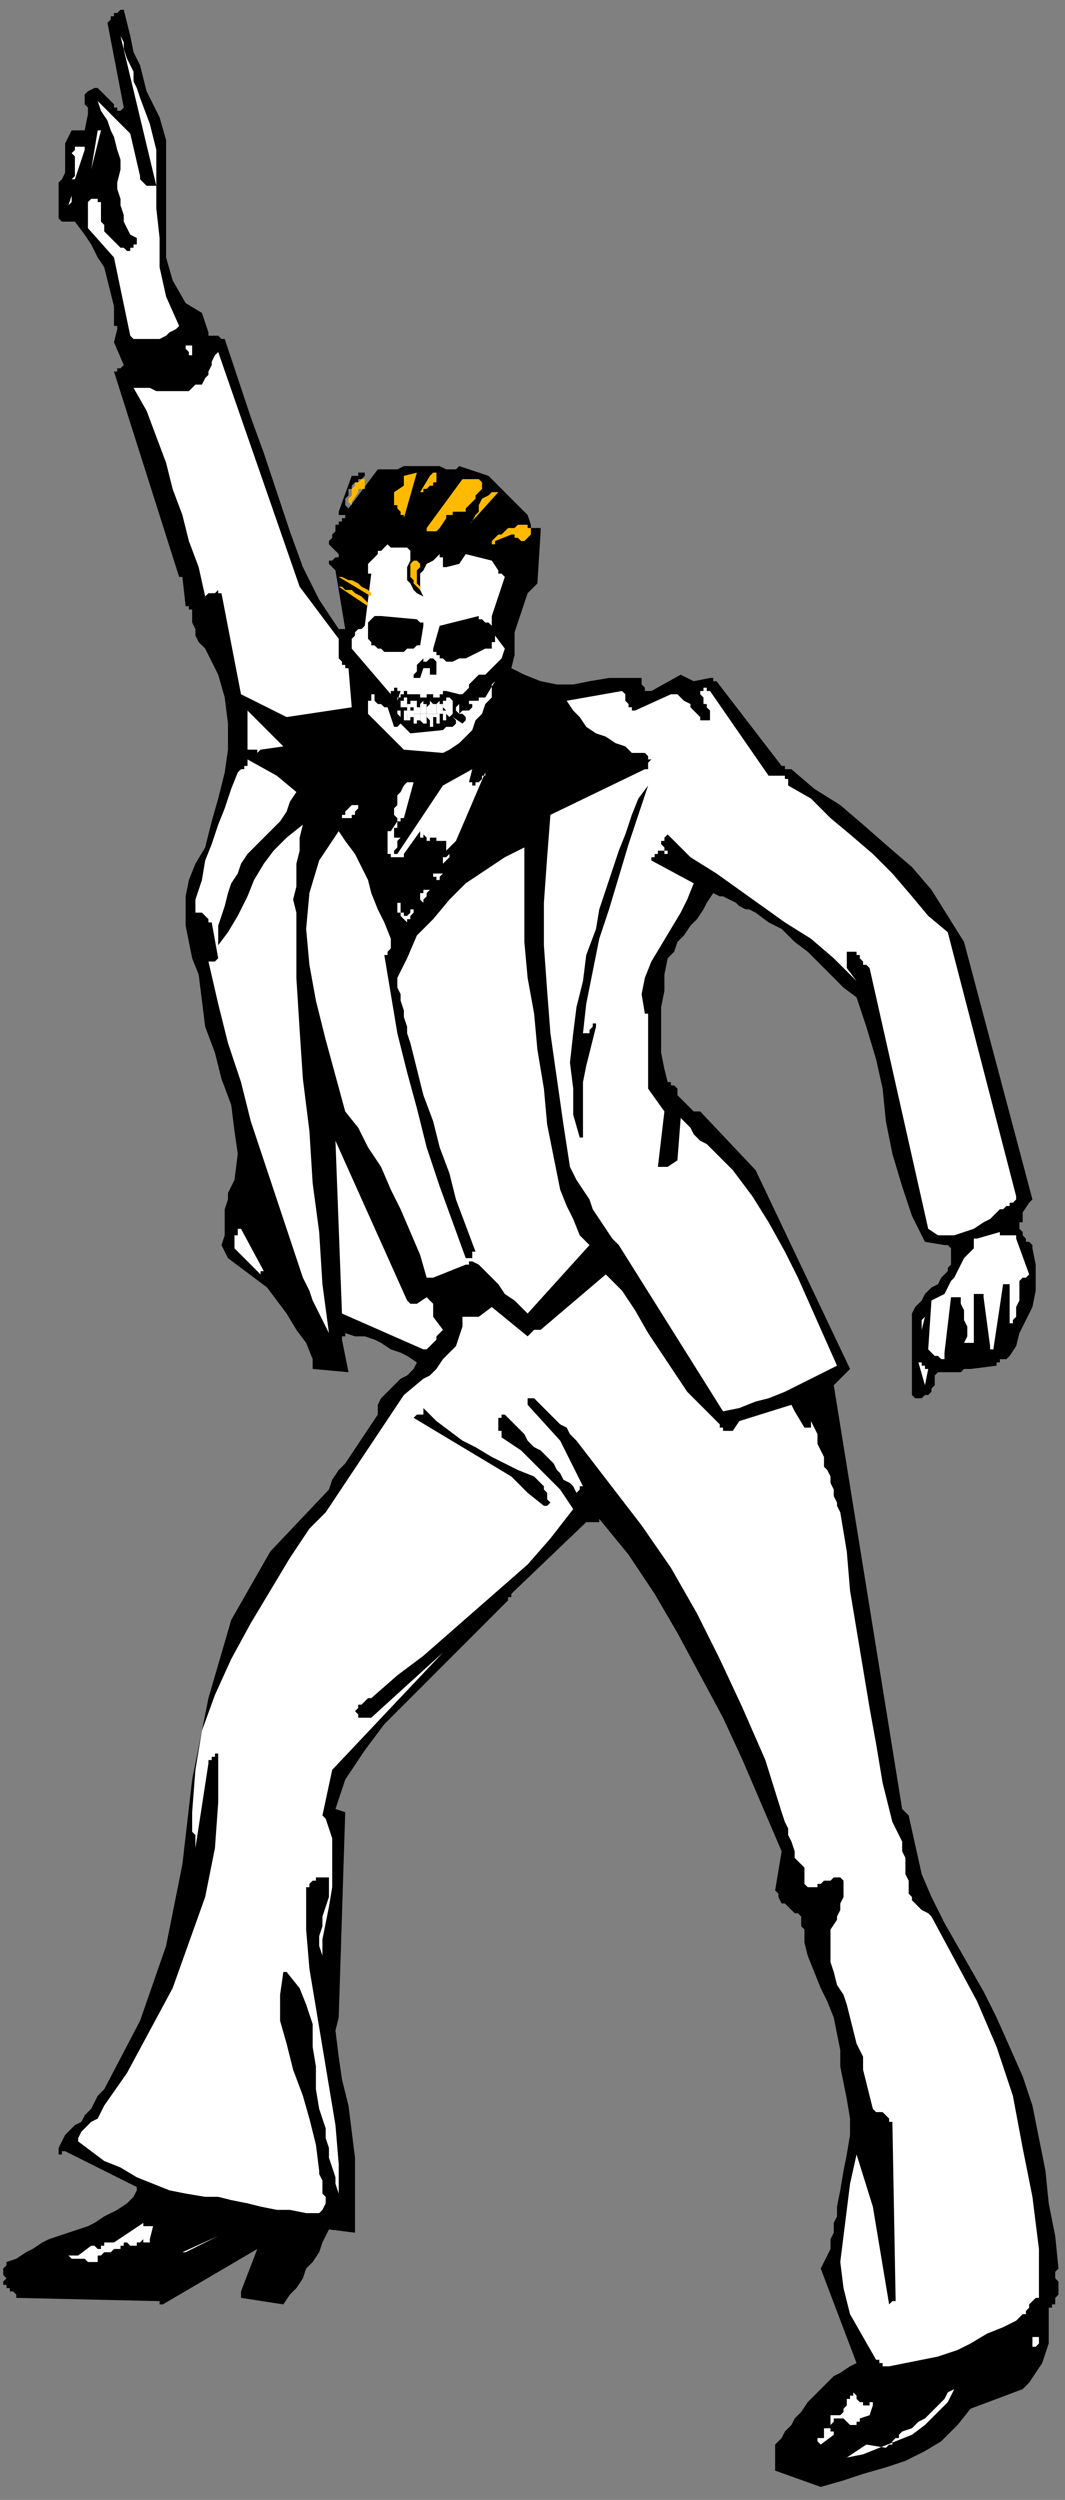
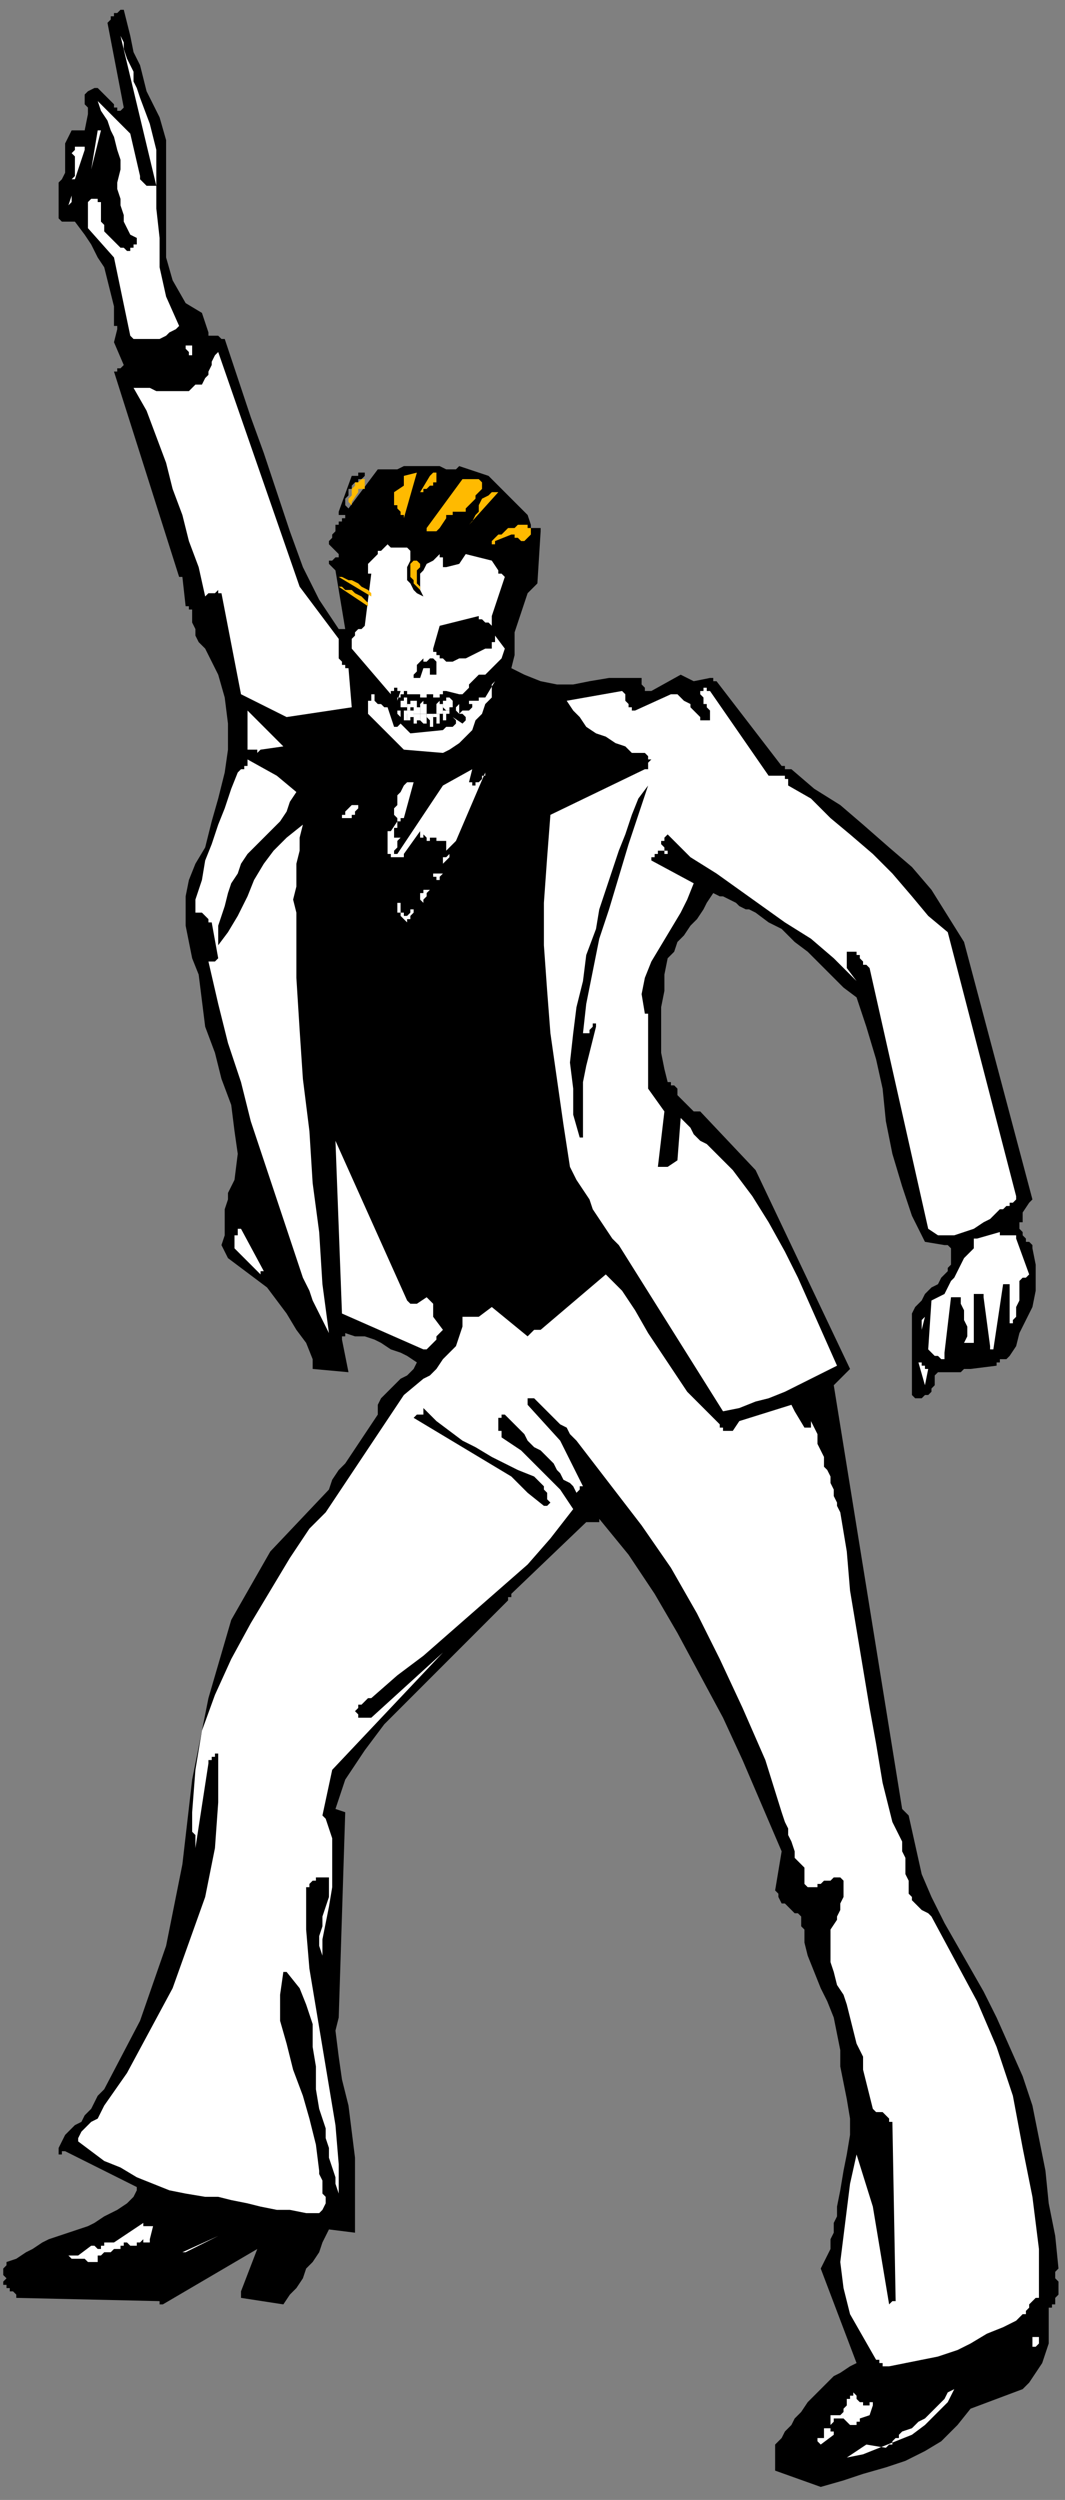
<svg xmlns="http://www.w3.org/2000/svg" xmlns:ns1="http://sodipodi.sourceforge.net/DTD/sodipodi-0.dtd" xmlns:ns2="http://www.inkscape.org/namespaces/inkscape" version="1.0" width="86.519mm" height="202.935mm" id="svg127" ns1:docname="CMISC084.WMF">
  <rect width="100%" height="100%" fill="#808080" stroke="none" />
  <ns1:namedview pagecolor="#ffffff" bordercolor="#666666" borderopacity="1" objecttolerance="10" gridtolerance="10" guidetolerance="10" ns2:pageopacity="0" ns2:pageshadow="2" ns2:window-width="640" ns2:window-height="480" id="namedview129" />
  <defs id="defs3">
    <pattern id="WMFhbasepattern" patternUnits="userSpaceOnUse" width="6" height="6" x="0" y="0" />
  </defs>
-   <path style="fill:none;stroke:none;" d="  M 0,0   L 326,0   L 326,766   L 0,766   z " id="path5" />
  <path style="fill:#000000;fill-rule:evenodd;fill-opacity:1;stroke:none;" d="  M 252,763   L 259,761   L 265,759   L 272,757   L 278,755   L 284,752   L 289,749   L 294,744   L 298,739   L 314,733   L 316,731   L 318,728   L 320,725   L 321,722   L 322,719   L 322,716   L 322,712   L 322,708   L 322,708   L 322,708   L 322,708   L 323,708   L 323,707   L 323,707   L 324,707   L 324,707   L 324,705   L 325,704   L 325,703   L 325,701   L 325,700   L 324,699   L 324,697   L 325,696   L 324,686   L 322,676   L 321,666   L 319,656   L 317,646   L 314,637   L 310,628   L 306,619   L 302,611   L 298,604   L 294,597   L 290,590   L 286,582   L 283,575   L 281,566   L 279,557   L 279,557   L 279,557   L 278,556   L 278,556   L 278,556   L 278,556   L 277,555   L 277,555   L 256,425   L 261,420   L 232,359   L 215,341   L 213,341   L 212,340   L 211,339   L 210,338   L 209,337   L 208,336   L 208,334   L 207,333   L 207,333   L 207,333   L 206,333   L 206,333   L 206,332   L 206,332   L 206,332   L 205,332   L 204,328   L 203,323   L 203,319   L 203,314   L 203,309   L 204,304   L 204,299   L 205,294   L 207,292   L 208,289   L 210,287   L 212,284   L 214,282   L 216,279   L 217,277   L 219,274   L 221,275   L 222,275   L 224,276   L 226,277   L 227,278   L 229,279   L 230,279   L 232,280   L 236,283   L 240,285   L 244,289   L 248,292   L 251,295   L 255,299   L 259,303   L 263,306   L 266,315   L 269,325   L 271,334   L 272,344   L 274,354   L 277,364   L 280,373   L 284,381   L 290,382   L 291,382   L 292,383   L 292,384   L 292,386   L 292,387   L 292,388   L 291,389   L 291,390   L 289,392   L 288,394   L 286,395   L 284,397   L 283,399   L 281,401   L 280,403   L 280,405   L 280,408   L 280,411   L 280,414   L 280,417   L 280,419   L 280,422   L 280,425   L 280,428   L 281,429   L 281,429   L 281,429   L 282,429   L 283,429   L 283,429   L 284,428   L 285,428   L 285,428   L 286,427   L 286,426   L 287,425   L 287,425   L 287,424   L 287,423   L 287,422   L 288,421   L 289,421   L 290,421   L 291,421   L 292,421   L 293,421   L 295,421   L 296,420   L 296,420   L 296,420   L 297,420   L 297,420   L 297,420   L 297,420   L 298,420   L 298,420   L 306,419   L 306,418   L 307,418   L 307,417   L 307,417   L 308,417   L 309,417   L 309,417   L 310,416   L 312,413   L 313,409   L 315,405   L 317,401   L 318,396   L 318,392   L 318,388   L 317,383   L 317,382   L 316,381   L 315,381   L 315,380   L 314,379   L 314,378   L 313,377   L 313,376   L 313,375   L 313,375   L 313,375   L 314,375   L 314,374   L 314,374   L 314,374   L 314,373   L 314,373   L 314,373   L 314,373   L 314,373   L 314,372   L 314,372   L 314,372   L 314,372   L 316,369   L 316,369   L 316,369   L 317,368   L 317,368   L 317,368   L 317,368   L 296,289   L 291,281   L 286,273   L 280,266   L 273,260   L 265,253   L 258,247   L 250,242   L 243,236   L 243,236   L 242,236   L 242,236   L 241,236   L 241,236   L 241,235   L 240,235   L 240,235   L 220,209   L 220,209   L 220,209   L 219,209   L 219,209   L 219,209   L 219,208   L 218,208   L 218,208   L 213,209   L 209,207   L 200,212   L 200,212   L 200,212   L 200,212   L 199,212   L 199,212   L 199,212   L 199,212   L 198,212   L 198,212   L 198,211   L 198,211   L 197,210   L 197,210   L 197,209   L 197,208   L 197,208   L 192,208   L 187,208   L 181,209   L 176,210   L 171,210   L 166,209   L 161,207   L 157,205   L 158,201   L 158,198   L 158,194   L 159,191   L 160,188   L 161,185   L 162,182   L 165,179   L 166,163   L 166,163   L 166,162   L 165,162   L 165,162   L 164,162   L 163,162   L 163,161   L 163,161   L 162,158   L 150,146   L 141,143   L 141,143   L 141,143   L 140,144   L 140,144   L 140,144   L 139,144   L 139,144   L 139,144   L 137,144   L 135,143   L 132,143   L 130,143   L 128,143   L 126,143   L 124,143   L 122,144   L 121,144   L 120,144   L 119,144   L 119,144   L 118,144   L 117,144   L 117,144   L 116,144   L 107,156   L 106,155   L 106,155   L 106,154   L 106,153   L 107,152   L 107,151   L 107,150   L 108,150   L 108,149   L 109,148   L 110,148   L 110,147   L 111,147   L 111,147   L 112,146   L 112,146   L 112,145   L 112,145   L 111,145   L 110,145   L 110,146   L 109,146   L 109,146   L 108,146   L 104,157   L 104,157   L 104,158   L 104,158   L 105,158   L 105,158   L 105,158   L 105,158   L 106,158   L 106,159   L 105,159   L 105,160   L 105,160   L 104,160   L 104,161   L 104,161   L 103,161   L 103,162   L 103,163   L 103,163   L 102,164   L 102,165   L 102,165   L 101,166   L 101,167   L 104,170   L 104,171   L 104,171   L 103,171   L 103,171   L 102,172   L 102,172   L 102,172   L 101,172   L 101,173   L 101,173   L 101,173   L 102,174   L 102,174   L 102,174   L 103,175   L 103,175   L 106,193   L 106,193   L 106,193   L 105,193   L 105,193   L 105,193   L 105,193   L 104,193   L 104,193   L 98,184   L 93,174   L 89,163   L 85,151   L 81,139   L 77,128   L 73,116   L 69,104   L 68,104   L 68,104   L 67,103   L 67,103   L 66,103   L 65,103   L 64,103   L 64,102   L 62,96   L 57,93   L 53,86   L 51,79   L 51,72   L 51,64   L 51,57   L 51,50   L 51,43   L 49,36   L 47,32   L 45,28   L 44,24   L 43,20   L 41,16   L 40,11   L 39,7   L 38,3   L 38,3   L 37,3   L 36,4   L 35,4   L 35,5   L 34,5   L 34,6   L 33,7   L 38,33   L 37,34   L 37,34   L 37,34   L 36,34   L 36,33   L 35,33   L 35,33   L 35,32   L 34,31   L 33,30   L 33,30   L 32,29   L 31,28   L 31,28   L 30,27   L 29,27   L 27,28   L 26,29   L 26,30   L 26,30   L 26,31   L 26,32   L 27,33   L 27,34   L 27,35   L 26,40   L 25,40   L 25,40   L 25,40   L 24,40   L 24,40   L 23,40   L 23,40   L 22,40   L 21,42   L 20,44   L 20,46   L 20,48   L 20,51   L 20,53   L 19,55   L 18,56   L 18,58   L 18,59   L 18,61   L 18,62   L 18,63   L 18,64   L 18,66   L 18,67   L 18,67   L 18,67   L 19,68   L 19,68   L 19,68   L 20,68   L 20,68   L 21,68   L 21,68   L 21,68   L 22,68   L 22,68   L 22,68   L 22,68   L 23,68   L 23,68   L 26,72   L 28,75   L 30,79   L 32,82   L 33,86   L 34,90   L 35,94   L 35,99   L 35,99   L 35,100   L 36,100   L 36,100   L 36,101   L 36,101   L 36,101   L 36,101   L 35,105   L 38,112   L 37,113   L 37,113   L 37,113   L 36,113   L 36,114   L 36,114   L 35,114   L 35,114   L 55,177   L 55,177   L 55,177   L 55,177   L 55,177   L 56,177   L 56,177   L 56,177   L 56,177   L 57,186   L 57,186   L 58,186   L 58,187   L 58,187   L 58,187   L 59,187   L 59,187   L 59,188   L 59,189   L 59,191   L 60,193   L 60,194   L 60,195   L 61,197   L 62,198   L 63,199   L 67,207   L 69,214   L 70,222   L 70,230   L 69,237   L 67,245   L 65,252   L 63,260   L 60,265   L 58,270   L 57,275   L 57,279   L 57,284   L 58,289   L 59,294   L 61,299   L 62,307   L 63,315   L 66,323   L 68,331   L 71,339   L 72,347   L 73,354   L 72,362   L 71,364   L 70,366   L 70,368   L 69,371   L 69,374   L 69,376   L 69,379   L 68,382   L 70,386   L 74,389   L 78,392   L 82,395   L 85,399   L 88,403   L 91,408   L 94,412   L 96,417   L 96,417   L 96,418   L 96,418   L 96,418   L 96,419   L 96,419   L 96,419   L 96,420   L 107,421   L 105,411   L 105,411   L 105,411   L 105,410   L 105,410   L 105,410   L 106,410   L 106,410   L 106,409   L 109,410   L 112,410   L 115,411   L 117,412   L 120,414   L 123,415   L 125,416   L 128,418   L 127,420   L 125,422   L 123,423   L 121,425   L 119,427   L 117,429   L 116,431   L 116,434   L 114,437   L 112,440   L 110,443   L 108,446   L 106,449   L 104,451   L 102,454   L 101,457   L 83,476   L 71,497   L 64,521   L 59,546   L 56,572   L 51,597   L 43,620   L 32,641   L 30,643   L 29,645   L 28,647   L 26,649   L 25,651   L 23,652   L 22,653   L 20,655   L 18,659   L 18,659   L 18,659   L 18,660   L 18,660   L 18,660   L 18,661   L 18,661   L 19,661   L 19,661   L 19,660   L 19,660   L 19,660   L 20,660   L 20,660   L 42,671   L 42,671   L 42,671   L 42,671   L 42,671   L 42,671   L 42,672   L 42,672   L 42,672   L 41,674   L 39,676   L 36,678   L 34,679   L 32,680   L 29,682   L 27,683   L 24,684   L 21,685   L 18,686   L 15,687   L 13,688   L 10,690   L 8,691   L 5,693   L 2,694   L 2,694   L 2,695   L 1,696   L 1,697   L 1,698   L 2,699   L 1,700   L 1,701   L 1,701   L 2,701   L 2,702   L 2,702   L 2,702   L 2,702   L 3,702   L 3,702   L 3,703   L 4,703   L 4,703   L 4,703   L 5,704   L 5,704   L 5,705   L 5,705   L 49,706   L 49,706   L 49,707   L 49,707   L 49,707   L 50,707   L 50,707   L 79,690   L 74,703   L 74,704   L 74,704   L 74,704   L 74,704   L 74,704   L 74,705   L 74,705   L 74,705   L 87,707   L 89,704   L 91,702   L 93,699   L 94,696   L 96,694   L 98,691   L 99,688   L 101,684   L 109,685   L 109,677   L 109,670   L 109,662   L 108,654   L 107,646   L 105,638   L 104,631   L 103,623   L 104,619   L 106,556   L 103,555   L 106,546   L 112,537   L 118,529   L 126,521   L 133,514   L 141,506   L 149,498   L 156,491   L 156,490   L 156,490   L 156,490   L 157,490   L 157,490   L 157,490   L 157,489   L 157,489   L 180,467   L 180,467   L 181,467   L 181,467   L 181,467   L 181,467   L 182,467   L 182,467   L 183,467   L 183,467   L 183,467   L 183,467   L 183,467   L 184,467   L 184,466   L 184,466   L 184,466   L 193,477   L 201,489   L 208,501   L 215,514   L 222,527   L 228,540   L 234,554   L 240,568   L 238,580   L 239,581   L 239,582   L 240,584   L 241,584   L 242,585   L 243,586   L 244,587   L 245,587   L 246,588   L 246,590   L 246,591   L 247,592   L 247,593   L 247,594   L 247,595   L 247,596   L 248,600   L 250,605   L 252,610   L 254,614   L 256,619   L 257,624   L 258,629   L 258,634   L 259,639   L 260,644   L 261,650   L 261,655   L 260,661   L 259,666   L 258,672   L 257,677   L 257,680   L 256,682   L 256,685   L 255,687   L 255,690   L 254,692   L 253,694   L 252,696   L 263,725   L 261,726   L 258,728   L 256,729   L 254,731   L 252,733   L 250,735   L 248,737   L 246,740   L 245,741   L 244,742   L 243,744   L 242,745   L 241,746   L 240,748   L 239,749   L 238,750   L 238,758   L 252,763  z " id="path7" />
  <path style="fill:#ffffff;fill-rule:evenodd;fill-opacity:1;stroke:none;" d="  M 260,754   L 265,753   L 270,751   L 275,749   L 280,747   L 284,744   L 287,741   L 291,737   L 293,733   L 291,734   L 290,736   L 288,738   L 286,740   L 284,742   L 282,743   L 280,745   L 277,746   L 277,746   L 276,747   L 276,748   L 275,748   L 274,749   L 274,750   L 273,750   L 272,751   L 266,750   L 260,754  z " id="path9" />
  <path style="fill:#ffffff;fill-rule:evenodd;fill-opacity:1;stroke:none;" d="  M 252,750   L 256,747   L 256,747   L 256,747   L 256,746   L 256,746   L 255,746   L 255,745   L 255,745   L 255,745   L 255,744   L 255,744   L 255,744   L 256,743   L 256,743   L 256,743   L 256,742   L 257,742   L 258,742   L 258,742   L 259,742   L 260,743   L 260,743   L 261,744   L 262,744   L 263,744   L 263,744   L 263,744   L 263,744   L 263,743   L 264,743   L 264,743   L 264,742   L 264,742   L 267,741   L 268,738   L 268,738   L 268,737   L 268,737   L 267,737   L 267,738   L 267,738   L 266,738   L 266,738   L 265,738   L 265,737   L 264,737   L 264,737   L 263,736   L 263,736   L 263,735   L 262,734   L 262,735   L 262,735   L 261,735   L 261,735   L 261,736   L 260,736   L 260,737   L 260,737   L 260,737   L 260,738   L 260,738   L 260,738   L 259,739   L 259,739   L 259,739   L 259,740   L 259,740   L 258,741   L 258,741   L 257,741   L 257,741   L 256,741   L 256,741   L 255,741   L 255,742   L 255,742   L 255,742   L 255,743   L 255,743   L 255,744   L 255,744   L 255,745   L 254,745   L 254,745   L 254,745   L 254,745   L 253,745   L 253,745   L 253,745   L 253,746   L 253,746   L 253,746   L 253,746   L 253,746   L 253,747   L 253,747   L 253,747   L 253,748   L 253,748   L 253,748   L 252,748   L 252,748   L 252,748   L 252,748   L 251,748   L 251,748   L 251,748   L 251,748   L 251,749   L 251,749   L 251,749   L 252,750   L 252,750   L 252,750  z " id="path11" />
  <path style="fill:#ffffff;fill-rule:evenodd;fill-opacity:1;stroke:none;" d="  M 273,726   L 278,725   L 283,724   L 288,723   L 294,721   L 298,719   L 303,716   L 308,714   L 312,712   L 313,711   L 314,710   L 315,710   L 315,709   L 316,708   L 316,708   L 316,707   L 317,706   L 317,706   L 317,706   L 317,706   L 318,705   L 318,705   L 318,705   L 319,705   L 319,705   L 319,690   L 317,674   L 314,659   L 311,643   L 306,628   L 300,614   L 293,601   L 286,588   L 285,587   L 283,586   L 282,585   L 281,584   L 280,583   L 280,582   L 279,581   L 279,579   L 279,579   L 279,579   L 279,579   L 279,578   L 279,578   L 279,578   L 279,578   L 279,577   L 278,575   L 278,573   L 278,570   L 277,568   L 277,565   L 276,563   L 275,561   L 274,559   L 271,547   L 269,535   L 267,524   L 265,512   L 263,500   L 261,488   L 260,476   L 258,464   L 257,462   L 257,461   L 256,459   L 256,457   L 255,455   L 255,453   L 254,451   L 253,450   L 253,447   L 252,445   L 251,443   L 251,440   L 250,438   L 249,436   L 248,434   L 247,432   L 249,436   L 249,436   L 249,437   L 249,437   L 249,437   L 249,438   L 249,438   L 249,438   L 248,438   L 248,438   L 248,438   L 248,438   L 247,438   L 247,438   L 247,438   L 247,438   L 247,438   L 244,433   L 243,431   L 227,436   L 225,439   L 225,439   L 224,439   L 224,439   L 224,439   L 224,439   L 223,439   L 223,439   L 223,439   L 223,439   L 222,439   L 222,439   L 222,438   L 222,438   L 221,438   L 221,437   L 221,437   L 216,432   L 211,427   L 207,421   L 203,415   L 199,409   L 195,402   L 191,396   L 186,391   L 166,408   L 166,408   L 165,408   L 165,408   L 165,408   L 165,408   L 164,408   L 164,408   L 164,408   L 162,410   L 151,401   L 147,404   L 142,404   L 142,407   L 141,410   L 140,413   L 138,415   L 136,417   L 134,420   L 132,422   L 130,423   L 124,428   L 120,434   L 116,440   L 112,446   L 108,452   L 104,458   L 100,464   L 95,469   L 89,478   L 83,488   L 77,498   L 71,509   L 66,520   L 62,531   L 60,543   L 59,556   L 59,557   L 59,559   L 59,560   L 59,562   L 60,563   L 60,564   L 60,566   L 60,567   L 64,541   L 64,540   L 65,540   L 65,539   L 65,539   L 66,539   L 66,538   L 67,538   L 67,538   L 67,553   L 66,567   L 63,582   L 58,596   L 53,610   L 46,623   L 39,636   L 32,646   L 31,648   L 30,650   L 28,651   L 27,652   L 26,653   L 25,654   L 24,656   L 24,657   L 28,660   L 32,663   L 37,665   L 42,668   L 47,670   L 52,672   L 57,673   L 63,674   L 67,674   L 71,675   L 76,676   L 80,677   L 85,678   L 89,678   L 94,679   L 98,679   L 99,678   L 100,676   L 100,674   L 99,673   L 99,671   L 99,669   L 98,667   L 98,666   L 97,658   L 95,650   L 93,643   L 90,635   L 88,627   L 86,620   L 86,612   L 87,605   L 87,605   L 87,605   L 87,605   L 87,605   L 88,605   L 88,605   L 88,605   L 88,605   L 92,610   L 94,615   L 96,621   L 96,628   L 97,634   L 97,641   L 98,647   L 100,653   L 100,656   L 101,659   L 101,662   L 102,665   L 103,668   L 103,670   L 104,673   L 104,676   L 104,664   L 103,652   L 101,640   L 99,628   L 97,616   L 95,604   L 94,592   L 94,580   L 94,579   L 95,579   L 95,578   L 96,577   L 97,577   L 97,576   L 98,576   L 99,576   L 99,576   L 100,576   L 100,576   L 100,576   L 100,576   L 100,576   L 101,576   L 101,577   L 101,579   L 101,582   L 100,585   L 99,588   L 99,591   L 98,594   L 98,597   L 99,600   L 99,595   L 100,590   L 101,585   L 102,579   L 102,574   L 102,569   L 102,564   L 100,558   L 100,558   L 100,558   L 100,558   L 100,558   L 99,557   L 99,557   L 102,543   L 136,507   L 114,527   L 110,527   L 110,526   L 109,525   L 110,524   L 110,523   L 111,523   L 112,522   L 113,521   L 114,521   L 122,514   L 130,508   L 138,501   L 146,494   L 154,487   L 162,480   L 169,472   L 176,463   L 174,460   L 172,457   L 169,454   L 166,451   L 163,448   L 160,445   L 157,443   L 154,441   L 154,440   L 154,439   L 153,439   L 153,438   L 153,437   L 153,437   L 153,436   L 153,435   L 153,435   L 153,435   L 154,435   L 154,434   L 154,434   L 154,434   L 154,434   L 155,434   L 156,435   L 158,437   L 159,438   L 161,440   L 162,442   L 164,444   L 166,445   L 168,447   L 169,448   L 170,449   L 171,451   L 172,452   L 173,454   L 175,455   L 176,456   L 177,458   L 178,457   L 178,457   L 178,457   L 178,457   L 178,457   L 178,456   L 179,456   L 179,456   L 172,442   L 162,431   L 162,431   L 162,431   L 162,431   L 162,430   L 162,430   L 162,430   L 162,430   L 162,430   L 162,429   L 162,429   L 163,429   L 163,429   L 163,429   L 163,429   L 164,429   L 164,429   L 166,431   L 167,432   L 169,434   L 170,435   L 172,437   L 174,438   L 175,440   L 177,442   L 187,455   L 197,468   L 206,481   L 214,495   L 221,509   L 228,524   L 235,540   L 240,556   L 241,559   L 242,561   L 242,563   L 243,565   L 244,568   L 244,570   L 245,571   L 247,573   L 247,574   L 247,574   L 247,575   L 247,576   L 247,577   L 247,577   L 247,578   L 247,578   L 247,578   L 248,579   L 248,579   L 248,579   L 249,579   L 249,579   L 250,579   L 250,579   L 251,579   L 251,578   L 252,578   L 253,577   L 254,577   L 255,577   L 256,576   L 258,576   L 259,577   L 259,579   L 259,581   L 259,582   L 258,584   L 258,586   L 257,588   L 257,589   L 255,592   L 255,596   L 255,599   L 255,602   L 256,605   L 257,609   L 259,612   L 260,615   L 261,619   L 262,623   L 263,627   L 265,631   L 265,635   L 266,639   L 267,643   L 268,647   L 268,647   L 268,647   L 269,648   L 269,648   L 269,648   L 270,648   L 270,648   L 270,648   L 271,648   L 271,648   L 272,649   L 272,649   L 273,650   L 273,650   L 273,651   L 274,651   L 275,706   L 274,706   L 274,706   L 274,706   L 274,706   L 273,707   L 273,707   L 273,707   L 273,707   L 268,677   L 263,661   L 261,670   L 260,678   L 259,686   L 258,694   L 259,702   L 261,710   L 265,717   L 269,724   L 270,724   L 270,725   L 271,725   L 271,725   L 271,726   L 272,726   L 272,726   L 272,726   L 272,726   L 272,726   L 273,726   L 273,726  z " id="path13" />
  <path style="fill:#ffffff;fill-rule:evenodd;fill-opacity:1;stroke:none;" d="  M 319,719   L 319,719   L 319,719   L 319,719   L 319,718   L 319,718   L 319,718   L 319,717   L 319,717   L 319,717   L 318,717   L 318,717   L 318,717   L 318,717   L 317,717   L 317,718   L 317,718   L 317,718   L 317,719   L 317,719   L 317,720   L 318,720   L 318,720   L 318,720   L 319,719  z " id="path15" />
  <path style="fill:#ffffff;fill-rule:evenodd;fill-opacity:1;stroke:none;" d="  M 28,694   L 29,694   L 29,694   L 29,694   L 30,694   L 30,693   L 30,693   L 30,693   L 30,692   L 31,692   L 31,692   L 32,691   L 33,691   L 34,691   L 35,690   L 36,690   L 37,690   L 37,690   L 37,690   L 37,689   L 37,689   L 37,689   L 38,689   L 38,688   L 38,688   L 39,688   L 39,688   L 39,688   L 40,689   L 40,689   L 40,689   L 41,689   L 41,689   L 41,689   L 42,689   L 42,688   L 42,688   L 42,688   L 43,688   L 43,688   L 44,687   L 44,688   L 44,688   L 44,688   L 45,688   L 45,688   L 45,688   L 46,688   L 46,687   L 47,683   L 47,683   L 46,683   L 46,683   L 45,683   L 45,683   L 45,683   L 44,683   L 44,682   L 35,688   L 35,688   L 35,688   L 34,688   L 34,688   L 34,688   L 33,688   L 33,688   L 33,688   L 32,688   L 32,689   L 32,689   L 32,689   L 31,689   L 31,690   L 31,690   L 30,690   L 30,690   L 30,690   L 30,690   L 29,689   L 29,689   L 28,689   L 24,692   L 21,692   L 22,693   L 22,693   L 23,693   L 24,693   L 25,693   L 26,693   L 27,694   L 28,694  z " id="path17" />
  <path style="fill:#ffffff;fill-rule:evenodd;fill-opacity:1;stroke:none;" d="  M 57,691   L 67,686   L 56,691   L 57,691   L 57,691   L 57,691   L 57,691  z " id="path19" />
  <path style="fill:#000000;fill-rule:evenodd;fill-opacity:1;stroke:none;" d="  M 167,462   L 168,462   L 168,462   L 168,462   L 168,462   L 168,462   L 168,462   L 168,462   L 169,461   L 168,460   L 168,459   L 168,458   L 167,457   L 167,456   L 166,455   L 165,454   L 164,453   L 159,451   L 155,449   L 151,447   L 146,444   L 142,442   L 138,439   L 134,436   L 130,432   L 130,432   L 130,433   L 130,433   L 130,433   L 130,433   L 130,434   L 130,434   L 130,434   L 129,434   L 129,434   L 129,434   L 129,434   L 128,434   L 128,434   L 128,434   L 127,435   L 132,438   L 137,441   L 142,444   L 147,447   L 152,450   L 157,453   L 162,458   L 167,462   L 167,462   L 167,462   L 167,462   L 167,462  z " id="path21" />
  <path style="fill:#ffffff;fill-rule:evenodd;fill-opacity:1;stroke:none;" d="  M 222,433   L 227,432   L 232,430   L 236,429   L 241,427   L 245,425   L 249,423   L 253,421   L 257,419   L 253,410   L 249,401   L 245,392   L 241,384   L 236,375   L 231,367   L 225,359   L 218,352   L 217,351   L 215,350   L 214,349   L 213,348   L 212,346   L 211,345   L 210,344   L 209,343   L 208,356   L 205,358   L 202,358   L 204,341   L 199,334   L 199,305   L 199,310   L 199,311   L 199,311   L 199,311   L 199,311   L 199,311   L 198,311   L 198,311   L 198,311   L 197,305   L 198,300   L 200,295   L 203,290   L 206,285   L 209,280   L 211,276   L 213,271   L 200,264   L 200,264   L 200,263   L 201,263   L 201,263   L 201,263   L 201,262   L 202,262   L 202,261   L 202,261   L 203,261   L 203,261   L 204,261   L 204,262   L 204,262   L 205,262   L 205,262   L 205,262   L 205,261   L 205,261   L 204,261   L 204,260   L 204,260   L 204,260   L 203,259   L 203,259   L 203,258   L 204,258   L 204,257   L 204,257   L 204,257   L 205,256   L 205,256   L 212,263   L 220,268   L 227,273   L 234,278   L 241,283   L 249,288   L 256,294   L 263,301   L 260,297   L 260,293   L 260,292   L 261,292   L 261,292   L 261,292   L 262,292   L 262,292   L 262,292   L 262,292   L 262,292   L 263,292   L 263,292   L 263,292   L 263,292   L 263,293   L 263,293   L 264,293   L 264,293   L 264,294   L 264,294   L 264,294   L 265,295   L 265,295   L 265,295   L 265,296   L 265,296   L 266,296   L 266,296   L 266,296   L 267,297   L 267,297   L 285,377   L 288,379   L 291,379   L 293,379   L 296,378   L 299,377   L 302,375   L 304,374   L 306,372   L 307,371   L 308,371   L 309,370   L 310,370   L 310,369   L 311,369   L 312,368   L 312,367   L 291,286   L 285,281   L 280,275   L 274,268   L 268,262   L 261,256   L 255,251   L 249,245   L 242,241   L 242,240   L 242,240   L 242,240   L 242,239   L 241,239   L 241,239   L 241,239   L 241,238   L 236,238   L 218,212   L 218,212   L 218,212   L 217,212   L 217,212   L 217,212   L 217,211   L 217,211   L 216,211   L 216,211   L 216,212   L 216,212   L 216,212   L 215,212   L 215,213   L 216,214   L 216,215   L 216,216   L 217,216   L 217,217   L 218,218   L 218,219   L 218,220   L 218,221   L 217,221   L 217,221   L 217,221   L 217,221   L 216,221   L 216,221   L 216,221   L 216,221   L 215,221   L 215,221   L 215,221   L 215,221   L 215,220   L 214,219   L 213,218   L 212,217   L 212,216   L 210,215   L 209,214   L 208,213   L 206,213   L 195,218   L 194,218   L 194,217   L 193,217   L 193,216   L 192,215   L 192,214   L 192,213   L 191,212   L 174,215   L 176,218   L 178,220   L 180,223   L 183,225   L 186,226   L 189,228   L 192,229   L 194,231   L 195,231   L 196,231   L 197,231   L 197,231   L 198,231   L 198,231   L 199,232   L 199,232   L 199,233   L 200,233   L 199,234   L 199,234   L 199,235   L 199,235   L 199,236   L 198,236   L 169,250   L 168,263   L 167,277   L 167,290   L 168,304   L 169,317   L 171,331   L 173,345   L 175,358   L 177,362   L 179,365   L 181,368   L 182,371   L 184,374   L 186,377   L 188,380   L 190,382   L 222,433   L 222,433   L 222,433   L 222,433   L 222,433  z " id="path23" />
  <path style="fill:#ffffff;fill-rule:evenodd;fill-opacity:1;stroke:none;" d="  M 284,425   L 285,420   L 284,420   L 284,420   L 284,419   L 284,419   L 283,419   L 283,419   L 283,418   L 282,418   L 284,425   L 284,425   L 284,425   L 284,425   L 284,425  z " id="path25" />
  <path style="fill:#ffffff;fill-rule:evenodd;fill-opacity:1;stroke:none;" d="  M 290,417   L 290,417   L 290,417   L 290,417   L 290,417   L 290,416   L 290,416   L 290,416   L 290,416   L 290,416   L 290,415   L 290,415   L 290,415   L 292,398   L 292,398   L 293,398   L 293,398   L 293,398   L 294,398   L 294,398   L 294,398   L 295,398   L 295,400   L 296,402   L 296,403   L 296,405   L 297,407   L 297,408   L 297,410   L 296,412   L 297,412   L 297,412   L 298,412   L 298,412   L 298,412   L 299,412   L 299,411   L 299,411   L 299,398   L 299,398   L 299,398   L 299,398   L 299,397   L 300,397   L 300,397   L 300,397   L 301,397   L 301,397   L 301,397   L 301,397   L 302,397   L 302,397   L 302,398   L 304,413   L 304,414   L 304,414   L 304,414   L 304,414   L 304,414   L 305,414   L 308,394   L 308,394   L 308,394   L 309,394   L 309,394   L 309,394   L 309,394   L 310,394   L 310,394   L 310,406   L 311,406   L 311,405   L 312,404   L 312,403   L 312,402   L 312,401   L 313,399   L 313,398   L 313,398   L 313,397   L 313,396   L 313,396   L 313,395   L 313,394   L 313,394   L 313,393   L 313,393   L 314,392   L 314,392   L 314,392   L 315,392   L 315,392   L 316,391   L 316,391   L 312,380   L 312,379   L 311,379   L 310,379   L 310,379   L 309,379   L 308,379   L 307,379   L 307,378   L 300,380   L 299,380   L 299,381   L 299,381   L 299,381   L 299,382   L 299,382   L 299,383   L 299,383   L 296,386   L 295,388   L 294,390   L 293,392   L 292,393   L 291,395   L 290,397   L 288,398   L 286,399   L 285,414   L 286,415   L 286,415   L 287,416   L 287,416   L 288,416   L 288,416   L 289,417   L 290,417  z " id="path27" />
  <path style="fill:#ffffff;fill-rule:evenodd;fill-opacity:1;stroke:none;" d="  M 130,414   L 131,414   L 132,413   L 132,413   L 133,412   L 134,411   L 134,410   L 135,409   L 136,408   L 133,404   L 133,404   L 133,403   L 133,402   L 133,401   L 133,400   L 132,399   L 132,399   L 131,398   L 128,400   L 128,400   L 127,400   L 127,400   L 126,400   L 126,400   L 126,400   L 126,400   L 125,399   L 103,350   L 105,403   L 130,414  z " id="path29" />
  <path style="fill:#ffffff;fill-rule:evenodd;fill-opacity:1;stroke:none;" d="  M 101,409   L 99,394   L 98,378   L 96,363   L 95,347   L 93,331   L 92,316   L 91,300   L 91,284   L 91,280   L 90,276   L 91,272   L 91,269   L 91,265   L 92,261   L 92,257   L 93,253   L 88,257   L 84,261   L 81,265   L 78,270   L 76,275   L 73,281   L 70,286   L 67,290   L 67,287   L 67,284   L 68,281   L 69,278   L 70,274   L 71,271   L 73,268   L 74,265   L 76,262   L 79,259   L 81,257   L 84,254   L 86,252   L 88,249   L 89,246   L 91,243   L 85,238   L 76,233   L 76,233   L 76,233   L 76,234   L 76,234   L 76,234   L 76,234   L 76,234   L 76,235   L 75,235   L 75,235   L 75,236   L 75,236   L 74,236   L 74,236   L 73,237   L 73,237   L 71,242   L 69,248   L 67,253   L 65,259   L 63,264   L 62,270   L 60,276   L 60,281   L 60,281   L 60,281   L 60,281   L 60,281   L 60,280   L 61,280   L 61,280   L 61,280   L 62,280   L 62,280   L 63,281   L 63,281   L 64,282   L 64,282   L 64,283   L 65,283   L 67,294   L 67,294   L 67,294   L 66,295   L 66,295   L 65,295   L 65,295   L 64,295   L 64,295   L 67,308   L 70,320   L 74,332   L 77,344   L 81,356   L 85,368   L 89,380   L 93,392   L 94,394   L 95,396   L 96,399   L 97,401   L 98,403   L 99,405   L 100,407   L 101,409  z " id="path31" />
  <path style="fill:#ffffff;fill-rule:evenodd;fill-opacity:1;stroke:none;" d="  M 283,408   L 284,404   L 283,405   L 283,405   L 283,405   L 283,406   L 283,406   L 283,407   L 283,407   L 283,408  z " id="path33" />
-   <path style="fill:#ffffff;fill-rule:evenodd;fill-opacity:1;stroke:none;" d="  M 162,403   L 181,382   L 178,379   L 176,374   L 174,370   L 172,365   L 171,360   L 170,355   L 169,350   L 168,345   L 167,334   L 165,322   L 164,311   L 162,300   L 161,289   L 161,278   L 161,267   L 161,256   L 161,256   L 161,255   L 161,255   L 161,255   L 161,254   L 161,254   L 161,253   L 161,253   L 161,253   L 161,253   L 161,253   L 161,254   L 161,254   L 161,255   L 161,255   L 161,256   L 161,256   L 161,257   L 161,257   L 161,258   L 161,259   L 161,259   L 161,259   L 161,260   L 155,263   L 149,267   L 143,271   L 138,276   L 133,282   L 128,287   L 125,294   L 122,300   L 122,303   L 123,305   L 123,307   L 124,310   L 124,312   L 125,315   L 125,317   L 126,320   L 128,328   L 130,336   L 133,344   L 135,352   L 138,360   L 140,368   L 143,376   L 146,384   L 145,384   L 145,385   L 145,385   L 145,385   L 145,385   L 145,385   L 145,386   L 145,386   L 145,386   L 144,386   L 144,386   L 144,386   L 144,386   L 143,386   L 143,386   L 143,386   L 139,375   L 135,364   L 131,352   L 128,340   L 125,329   L 122,317   L 120,305   L 118,293   L 119,293   L 119,292   L 119,292   L 120,291   L 120,290   L 120,289   L 120,289   L 120,288   L 118,283   L 116,279   L 114,274   L 113,270   L 111,266   L 109,262   L 106,258   L 104,255   L 98,264   L 95,274   L 94,285   L 95,296   L 97,307   L 100,319   L 103,330   L 106,341   L 110,346   L 113,352   L 117,358   L 120,365   L 123,371   L 126,378   L 129,385   L 131,392   L 131,392   L 131,392   L 132,392   L 132,392   L 132,392   L 132,392   L 133,392   L 133,392   L 143,388   L 143,388   L 143,388   L 144,388   L 144,388   L 144,387   L 144,387   L 144,387   L 145,387   L 147,388   L 149,390   L 151,392   L 153,394   L 155,397   L 158,399   L 160,401   L 162,403  z " id="path35" />
  <path style="fill:#ffffff;fill-rule:evenodd;fill-opacity:1;stroke:none;" d="  M 81,390   L 74,377   L 73,377   L 73,378   L 73,379   L 72,379   L 72,380   L 72,381   L 72,382   L 72,383   L 80,391   L 80,390   L 81,390   L 81,390   L 81,390  z " id="path37" />
  <path style="fill:#000000;fill-rule:evenodd;fill-opacity:1;stroke:none;" d="  M 179,349   L 179,345   L 179,340   L 179,336   L 179,332   L 180,327   L 181,323   L 182,319   L 183,315   L 183,314   L 182,314   L 182,315   L 182,315   L 181,316   L 181,317   L 180,317   L 179,317   L 180,308   L 182,298   L 184,288   L 187,279   L 190,269   L 193,259   L 196,250   L 199,241   L 196,245   L 194,250   L 192,256   L 190,261   L 188,267   L 186,273   L 184,279   L 183,285   L 180,293   L 179,301   L 177,309   L 176,317   L 175,326   L 176,334   L 176,342   L 178,349   L 178,349   L 178,349   L 179,349   L 179,349  z " id="path39" />
  <path style="fill:#ffffff;fill-rule:evenodd;fill-opacity:1;stroke:none;" d="  M 125,282   L 125,282   L 126,282   L 126,281   L 126,281   L 127,280   L 127,280   L 127,279   L 127,278   L 127,279   L 127,279   L 126,279   L 126,279   L 126,280   L 126,280   L 126,280   L 125,281   L 125,281   L 125,281   L 125,281   L 124,281   L 124,281   L 124,281   L 124,280   L 124,280   L 123,280   L 123,279   L 123,279   L 123,278   L 123,278   L 123,277   L 123,276   L 123,276   L 123,276   L 123,276   L 123,277   L 123,277   L 122,277   L 122,278   L 122,278   L 122,278   L 122,279   L 122,280   L 123,280   L 123,281   L 123,281   L 124,282   L 124,282   L 125,283   L 125,283   L 125,282  z " id="path41" />
  <path style="fill:#ffffff;fill-rule:evenodd;fill-opacity:1;stroke:none;" d="  M 130,276   L 130,276   L 131,275   L 131,275   L 131,275   L 131,274   L 131,274   L 131,274   L 132,273   L 132,273   L 131,273   L 131,273   L 130,273   L 130,273   L 130,274   L 129,274   L 129,274   L 129,275   L 129,275   L 129,275   L 129,275   L 129,276   L 129,276   L 129,276   L 130,277   L 130,276   L 130,276   L 130,276   L 130,276  z " id="path43" />
  <path style="fill:#ffffff;fill-rule:evenodd;fill-opacity:1;stroke:none;" d="  M 135,269   L 135,269   L 135,269   L 135,269   L 136,268   L 136,268   L 136,268   L 136,268   L 136,267   L 136,268   L 135,268   L 135,268   L 134,268   L 134,268   L 133,268   L 133,268   L 132,268   L 132,268   L 133,268   L 133,269   L 134,269   L 134,270   L 134,270   L 135,270   L 135,269  z " id="path45" />
  <path style="fill:#ffffff;fill-rule:evenodd;fill-opacity:1;stroke:none;" d="  M 137,264   L 137,264   L 137,264   L 137,264   L 138,263   L 138,263   L 138,263   L 138,263   L 138,262   L 138,262   L 138,262   L 137,263   L 137,263   L 136,263   L 136,264   L 136,264   L 136,265   L 136,265   L 137,264   L 137,264   L 137,264  z " id="path47" />
  <path style="fill:#ffffff;fill-rule:evenodd;fill-opacity:1;stroke:none;" d="  M 122,263   L 122,263   L 122,263   L 123,263   L 123,263   L 123,263   L 124,263   L 124,263   L 124,262   L 129,255   L 129,256   L 129,256   L 129,256   L 129,257   L 129,257   L 129,258   L 129,258   L 129,258   L 129,258   L 129,258   L 129,257   L 129,257   L 130,257   L 130,256   L 130,256   L 131,257   L 131,257   L 131,257   L 131,257   L 131,257   L 131,258   L 131,258   L 131,258   L 131,258   L 131,258   L 132,258   L 132,258   L 132,257   L 132,257   L 133,257   L 133,257   L 134,257   L 134,258   L 134,258   L 134,258   L 134,258   L 135,258   L 135,258   L 136,258   L 136,258   L 137,258   L 137,258   L 137,258   L 137,259   L 137,259   L 137,260   L 137,260   L 137,261   L 140,258   L 149,237   L 149,238   L 148,238   L 148,239   L 148,239   L 147,240   L 147,240   L 146,240   L 146,241   L 145,241   L 145,241   L 145,241   L 145,240   L 145,240   L 144,240   L 144,240   L 144,240   L 145,236   L 136,241   L 122,262   L 121,262   L 121,261   L 121,261   L 122,260   L 122,259   L 122,259   L 122,258   L 123,257   L 122,257   L 122,257   L 122,257   L 122,257   L 122,257   L 122,257   L 122,257   L 121,257   L 121,257   L 121,256   L 121,256   L 121,255   L 121,255   L 121,254   L 122,254   L 122,253   L 122,253   L 122,253   L 122,253   L 122,252   L 123,252   L 123,252   L 123,251   L 124,251   L 127,240   L 127,240   L 127,240   L 126,240   L 126,240   L 126,240   L 126,240   L 126,240   L 125,240   L 124,241   L 124,241   L 123,243   L 122,244   L 122,245   L 122,247   L 121,248   L 121,249   L 121,249   L 121,250   L 121,250   L 121,250   L 122,251   L 122,251   L 122,251   L 122,252   L 120,255   L 120,255   L 120,255   L 120,255   L 119,255   L 119,255   L 119,255   L 119,261   L 119,261   L 119,262   L 119,262   L 120,262   L 120,263   L 121,263   L 121,263   L 122,263  z " id="path49" />
  <path style="fill:#ffffff;fill-rule:evenodd;fill-opacity:1;stroke:none;" d="  M 106,251   L 107,251   L 107,251   L 108,251   L 108,250   L 109,250   L 109,249   L 109,249   L 110,248   L 110,248   L 110,247   L 110,247   L 109,247   L 109,247   L 108,247   L 107,248   L 107,248   L 106,249   L 106,250   L 105,250   L 105,251   L 105,251   L 106,251   L 106,251   L 106,251   L 106,251   L 106,251  z " id="path51" />
  <path style="fill:#ffffff;fill-rule:evenodd;fill-opacity:1;stroke:none;" d="  M 80,230   L 87,229   L 76,218   L 76,230   L 76,230   L 76,230   L 76,230   L 76,230   L 77,230   L 77,230   L 77,230   L 77,230   L 77,230   L 78,230   L 78,230   L 78,230   L 78,230   L 79,230   L 79,230   L 79,231   L 79,231   L 80,230   L 80,230   L 80,230  z " id="path53" />
  <path style="fill:#ffffff;fill-rule:evenodd;fill-opacity:1;stroke:none;" d="  M 136,231   L 138,230   L 141,228   L 143,226   L 145,224   L 146,221   L 148,219   L 149,216   L 151,214   L 151,213   L 151,213   L 151,212   L 151,211   L 151,211   L 151,210   L 151,210   L 152,209   L 149,214   L 149,214   L 148,214   L 148,214   L 148,214   L 148,214   L 147,214   L 147,213   L 147,213   L 147,213   L 147,214   L 147,214   L 147,214   L 147,215   L 146,215   L 146,215   L 146,215   L 145,215   L 145,215   L 145,215   L 144,215   L 144,215   L 144,215   L 144,216   L 145,216   L 145,217   L 145,217   L 144,218   L 144,218   L 143,218   L 143,218   L 142,218   L 141,219   L 141,218   L 141,218   L 141,218   L 141,218   L 141,217   L 141,217   L 141,217   L 141,216   L 140,217   L 140,217   L 140,217   L 140,218   L 140,218   L 141,219   L 141,219   L 142,219   L 142,219   L 142,219   L 142,219   L 142,219   L 143,220   L 143,220   L 143,220   L 143,220   L 143,220   L 143,220   L 143,220   L 143,221   L 143,221   L 143,221   L 142,222   L 142,222   L 139,220   L 139,220   L 140,221   L 140,221   L 140,221   L 140,222   L 140,222   L 139,223   L 138,223   L 138,223   L 137,223   L 137,223   L 136,224   L 126,225   L 123,222   L 123,222   L 123,222   L 122,223   L 122,223   L 122,223   L 122,223   L 121,223   L 121,223   L 119,217   L 118,217   L 118,217   L 118,217   L 118,217   L 117,216   L 117,216   L 116,216   L 116,216   L 116,216   L 116,216   L 115,215   L 115,215   L 115,214   L 115,214   L 115,213   L 114,213   L 114,213   L 114,213   L 114,214   L 114,214   L 114,214   L 114,215   L 114,215   L 113,215   L 113,216   L 113,216   L 113,217   L 113,218   L 113,219   L 113,219   L 114,220   L 114,220   L 124,230   L 136,231  z " id="path55" />
  <path style="fill:#ffffff;fill-rule:evenodd;fill-opacity:1;stroke:none;" d="  M 88,220   L 108,217   L 107,205   L 107,205   L 107,205   L 106,205   L 106,204   L 106,204   L 106,204   L 105,204   L 105,204   L 105,203   L 104,202   L 104,201   L 104,200   L 104,199   L 104,198   L 104,197   L 104,196   L 92,180   L 67,108   L 66,109   L 65,111   L 65,112   L 64,114   L 64,115   L 63,116   L 62,118   L 60,118   L 58,120   L 55,120   L 53,120   L 51,120   L 48,120   L 46,119   L 44,119   L 41,119   L 45,126   L 48,134   L 51,142   L 53,150   L 56,158   L 58,166   L 61,174   L 63,183   L 63,183   L 64,182   L 65,182   L 65,182   L 66,182   L 67,181   L 67,182   L 68,182   L 74,213   L 88,220  z " id="path57" />
  <path style="fill:#ffffff;fill-rule:evenodd;fill-opacity:1;stroke:none;" d="  M 128,222   L 128,222   L 128,221   L 129,221   L 129,221   L 129,220   L 129,220   L 129,220   L 129,219   L 129,219   L 128,219   L 128,219   L 128,219   L 128,219   L 128,219   L 127,219   L 127,219   L 127,220   L 127,220   L 127,220   L 127,221   L 127,221   L 127,222   L 128,222   L 128,223   L 128,222   L 128,222   L 128,222   L 128,222  z " id="path59" />
  <path style="fill:#ffffff;fill-rule:evenodd;fill-opacity:1;stroke:none;" d="  M 130,222   L 130,222   L 131,222   L 131,221   L 131,221   L 131,220   L 131,220   L 131,220   L 131,219   L 131,219   L 131,219   L 130,219   L 130,219   L 130,219   L 130,219   L 129,219   L 129,219   L 129,220   L 129,220   L 129,220   L 129,221   L 129,221   L 130,222   L 130,222   L 130,223   L 130,223   L 130,222   L 130,222   L 130,222  z " id="path61" />
  <path style="fill:#ffffff;fill-rule:evenodd;fill-opacity:1;stroke:none;" d="  M 131,216   L 131,216   L 131,216   L 131,217   L 131,217   L 131,218   L 131,218   L 131,219   L 131,219   L 131,219   L 131,219   L 131,219   L 130,219   L 130,219   L 130,219   L 129,219   L 129,219   L 129,219   L 129,218   L 129,218   L 129,217   L 129,217   L 129,216   L 129,216   L 130,215   L 130,216   L 130,216   L 130,216   L 130,216   L 130,216   L 131,216   L 131,216   L 131,216  z " id="path63" />
  <path style="fill:#ffffff;fill-rule:evenodd;fill-opacity:1;stroke:none;" d="  M 128,216   L 128,216   L 128,216   L 128,217   L 129,217   L 129,217   L 129,218   L 129,218   L 129,219   L 129,219   L 128,219   L 128,219   L 128,219   L 128,219   L 127,219   L 127,219   L 127,219   L 127,218   L 127,218   L 127,218   L 127,217   L 127,217   L 127,216   L 127,216   L 127,215   L 127,215   L 128,215   L 128,216   L 128,216  z " id="path65" />
  <path style="fill:#ffffff;fill-rule:evenodd;fill-opacity:1;stroke:none;" d="  M 136,216   L 136,216   L 136,216   L 136,217   L 136,217   L 136,217   L 136,218   L 136,218   L 136,219   L 136,219   L 136,219   L 136,219   L 135,219   L 135,219   L 135,219   L 134,219   L 134,219   L 134,218   L 134,218   L 134,218   L 134,217   L 134,217   L 134,216   L 134,216   L 135,215   L 135,215   L 135,215   L 135,216   L 136,216  z " id="path67" />
  <path style="fill:#ffffff;fill-rule:evenodd;fill-opacity:1;stroke:none;" d="  M 126,221   L 126,221   L 126,220   L 127,220   L 127,220   L 127,220   L 127,219   L 127,219   L 127,218   L 127,218   L 127,218   L 126,218   L 126,218   L 126,218   L 126,218   L 125,218   L 125,218   L 125,219   L 125,219   L 125,220   L 125,220   L 125,220   L 125,221   L 126,221   L 126,222   L 126,222   L 126,221   L 126,221   L 126,221  z " id="path69" />
  <path style="fill:#ffffff;fill-rule:evenodd;fill-opacity:1;stroke:none;" d="  M 125,220   L 125,220   L 125,220   L 125,219   L 125,219   L 125,219   L 126,218   L 126,218   L 126,218   L 125,218   L 125,218   L 125,218   L 125,218   L 124,218   L 124,218   L 124,218   L 124,218   L 124,218   L 124,218   L 124,219   L 124,219   L 124,220   L 124,220   L 124,221   L 125,221   L 125,221   L 125,221   L 125,220   L 125,220  z " id="path71" />
  <path style="fill:#ffffff;fill-rule:evenodd;fill-opacity:1;stroke:none;" d="  M 133,222   L 133,222   L 133,221   L 133,221   L 133,221   L 133,220   L 133,220   L 133,220   L 133,219   L 133,219   L 133,219   L 133,219   L 133,219   L 132,219   L 132,219   L 132,219   L 131,219   L 131,220   L 131,220   L 131,220   L 132,221   L 132,221   L 132,222   L 132,222   L 132,223   L 133,223   L 133,222   L 133,222   L 133,222  z " id="path73" />
-   <path style="fill:#ffffff;fill-rule:evenodd;fill-opacity:1;stroke:none;" d="  M 134,216   L 134,216   L 134,216   L 134,217   L 134,217   L 134,217   L 134,218   L 134,218   L 134,219   L 134,219   L 134,219   L 133,219   L 133,219   L 133,219   L 132,219   L 132,219   L 131,219   L 131,218   L 131,218   L 131,218   L 131,217   L 131,217   L 132,216   L 132,216   L 132,215   L 132,215   L 132,215   L 133,216   L 133,216   L 133,216   L 133,216   L 134,216   L 134,216  z " id="path75" />
  <path style="fill:#ffffff;fill-rule:evenodd;fill-opacity:1;stroke:none;" d="  M 135,221   L 135,221   L 135,221   L 135,221   L 135,220   L 135,220   L 135,220   L 135,219   L 136,219   L 135,219   L 135,219   L 135,219   L 135,219   L 134,219   L 134,219   L 134,219   L 133,219   L 133,219   L 133,220   L 133,220   L 134,220   L 134,221   L 134,221   L 134,222   L 134,222   L 134,222   L 135,222   L 135,222   L 135,221  z " id="path77" />
  <path style="fill:#ffffff;fill-rule:evenodd;fill-opacity:1;stroke:none;" d="  M 137,220   L 137,220   L 137,220   L 137,220   L 137,219   L 137,219   L 138,219   L 138,218   L 138,218   L 137,218   L 137,218   L 137,218   L 137,218   L 136,218   L 136,218   L 136,218   L 136,218   L 136,218   L 136,219   L 136,219   L 136,219   L 136,220   L 136,220   L 136,221   L 137,221   L 137,221   L 137,221   L 137,221   L 137,220  z " id="path79" />
-   <path style="fill:#ffffff;fill-rule:evenodd;fill-opacity:1;stroke:none;" d="  M 139,219   L 139,219   L 139,219   L 139,218   L 139,218   L 139,218   L 139,217   L 139,217   L 139,217   L 139,217   L 139,217   L 139,217   L 138,217   L 138,217   L 138,217   L 137,217   L 137,217   L 137,217   L 137,217   L 137,218   L 137,218   L 137,219   L 137,219   L 138,220   L 138,220   L 138,220   L 138,220   L 139,219   L 139,219  z " id="path81" />
  <path style="fill:#ffffff;fill-rule:evenodd;fill-opacity:1;stroke:none;" d="  M 123,219   L 123,219   L 123,219   L 123,218   L 123,218   L 123,218   L 123,218   L 123,218   L 122,218   L 122,218   L 122,218   L 122,219   L 122,219   L 122,219   L 123,220   L 123,220   L 123,219   L 123,219   L 123,219  z " id="path83" />
  <path style="fill:#ffffff;fill-rule:evenodd;fill-opacity:1;stroke:none;" d="  M 137,218   L 137,218   L 136,217   L 136,217   L 136,217   L 136,217   L 136,217   L 136,216   L 136,216   L 136,216   L 136,216   L 136,215   L 136,215   L 136,215   L 137,215   L 137,215   L 138,216   L 138,216   L 138,217   L 138,217   L 138,218   L 137,218   L 137,218   L 137,218   L 137,218  z " id="path85" />
  <path style="fill:#ffffff;fill-rule:evenodd;fill-opacity:1;stroke:none;" d="  M 138,217   L 138,217   L 138,217   L 137,217   L 137,217   L 137,216   L 137,216   L 137,216   L 137,216   L 137,215   L 137,215   L 137,215   L 137,214   L 138,214   L 138,214   L 139,215   L 139,215   L 139,216   L 139,216   L 139,217   L 139,217   L 139,217   L 139,217   L 138,217   L 138,217  z " id="path87" />
  <path style="fill:#ffffff;fill-rule:evenodd;fill-opacity:1;stroke:none;" d="  M 126,218   L 126,218   L 126,218   L 126,218   L 126,218   L 126,217   L 127,217   L 127,217   L 127,217   L 127,216   L 127,216   L 127,216   L 127,215   L 126,215   L 126,216   L 125,216   L 125,216   L 125,217   L 125,217   L 125,218   L 125,218   L 125,218   L 125,218   L 126,218   L 126,218   L 126,218   L 126,218  z " id="path89" />
  <path style="fill:#ffffff;fill-rule:evenodd;fill-opacity:1;stroke:none;" d="  M 124,217   L 124,217   L 125,217   L 125,217   L 125,217   L 125,217   L 125,216   L 125,216   L 125,216   L 125,215   L 125,215   L 125,215   L 125,214   L 124,214   L 124,215   L 124,215   L 123,215   L 123,216   L 123,216   L 123,217   L 123,217   L 123,217   L 124,217   L 124,217   L 124,217  z " id="path91" />
  <path style="fill:#ffffff;fill-rule:evenodd;fill-opacity:1;stroke:none;" d="  M 122,215   L 122,214   L 123,214   L 123,214   L 123,213   L 123,213   L 124,213   L 124,213   L 124,212   L 125,212   L 125,212   L 125,212   L 125,213   L 126,213   L 126,213   L 126,213   L 126,213   L 127,213   L 127,213   L 128,213   L 128,213   L 129,213   L 129,214   L 129,214   L 130,214   L 130,214   L 130,214   L 131,214   L 131,213   L 131,213   L 131,213   L 132,213   L 132,213   L 132,213   L 133,213   L 133,213   L 133,213   L 133,214   L 134,214   L 134,214   L 134,214   L 134,214   L 135,214   L 135,214   L 135,213   L 136,213   L 136,213   L 136,212   L 137,212   L 141,213   L 142,213   L 142,214   L 142,214   L 142,214   L 142,214   L 142,215   L 142,214   L 142,213   L 142,213   L 143,212   L 143,212   L 144,211   L 144,210   L 144,210   L 146,208   L 147,207   L 149,207   L 150,206   L 152,204   L 153,203   L 154,202   L 155,199   L 152,195   L 152,196   L 152,196   L 152,197   L 152,197   L 151,197   L 151,198   L 151,198   L 151,199   L 149,199   L 147,200   L 145,201   L 143,202   L 141,202   L 139,203   L 137,203   L 136,202   L 135,202   L 135,201   L 134,201   L 134,200   L 134,200   L 134,200   L 133,200   L 133,199   L 135,192   L 147,189   L 147,190   L 148,190   L 148,190   L 149,191   L 150,191   L 150,191   L 151,192   L 151,193   L 151,189   L 155,177   L 155,177   L 154,176   L 154,176   L 154,176   L 154,176   L 153,176   L 153,175   L 153,175   L 151,172   L 143,170   L 141,173   L 137,174   L 136,174   L 136,173   L 136,173   L 136,173   L 136,172   L 136,171   L 135,171   L 135,170   L 133,172   L 131,173   L 130,175   L 129,176   L 129,178   L 129,180   L 129,181   L 130,183   L 128,182   L 127,181   L 126,179   L 125,178   L 125,176   L 125,174   L 126,172   L 126,169   L 126,169   L 125,168   L 125,168   L 124,168   L 123,168   L 123,168   L 122,168   L 122,168   L 122,168   L 121,168   L 121,168   L 121,168   L 120,168   L 120,168   L 120,168   L 119,167   L 118,168   L 117,169   L 116,169   L 116,170   L 115,171   L 114,172   L 113,173   L 113,174   L 113,174   L 113,174   L 113,175   L 113,175   L 113,175   L 113,175   L 113,176   L 113,176   L 113,176   L 113,176   L 113,176   L 113,176   L 114,176   L 114,176   L 114,176   L 114,176   L 112,192   L 111,193   L 110,193   L 109,194   L 109,195   L 108,196   L 108,197   L 108,198   L 108,199   L 120,213   L 120,213   L 120,212   L 120,212   L 121,212   L 121,212   L 121,211   L 122,211   L 122,212   L 122,212   L 122,212   L 122,212   L 123,212   L 122,215  z " id="path93" />
  <path style="fill:#000000;fill-rule:evenodd;fill-opacity:1;stroke:none;" d="  M 129,208   L 130,205   L 131,205   L 131,205   L 132,205   L 132,206   L 132,206   L 132,207   L 132,207   L 133,207   L 133,207   L 134,207   L 134,206   L 134,206   L 134,205   L 134,204   L 134,204   L 134,203   L 134,203   L 133,202   L 133,202   L 132,202   L 131,203   L 131,203   L 130,203   L 130,202   L 129,203   L 129,203   L 128,204   L 128,205   L 128,206   L 127,207   L 127,208   L 128,208   L 128,208   L 128,208   L 128,208   L 129,208  z " id="path95" />
-   <path style="fill:#000000;fill-rule:evenodd;fill-opacity:1;stroke:none;" d="  M 120,200   L 121,200   L 122,200   L 123,200   L 124,200   L 125,199   L 127,199   L 128,198   L 129,198   L 130,192   L 130,192   L 130,191   L 130,191   L 129,191   L 129,191   L 129,191   L 128,190   L 128,190   L 117,189   L 116,189   L 115,189   L 115,189   L 114,190   L 114,190   L 113,191   L 113,191   L 113,192   L 113,193   L 113,194   L 113,195   L 113,196   L 114,197   L 114,198   L 115,198   L 116,199   L 117,199   L 117,199   L 118,200   L 118,200   L 118,200   L 119,200   L 119,200   L 120,200  z " id="path97" />
  <path style="fill:#ffba00;fill-rule:evenodd;fill-opacity:1;stroke:none;" d="  M 108,154   L 110,151   L 110,150   L 110,150   L 110,150   L 111,150   L 111,150   L 111,150   L 112,150   L 112,150   L 112,150   L 112,150   L 112,149   L 112,149   L 112,149   L 112,149   L 112,148   L 112,148   L 112,148   L 112,148   L 112,147   L 111,147   L 111,147   L 111,147   L 110,148   L 109,148   L 109,149   L 108,150   L 108,151   L 108,152   L 107,153   L 107,154   L 107,154   L 107,154   L 108,155   L 108,155   L 108,155   L 108,155   L 108,155   L 108,154  z " id="path99" />
  <path style="fill:#ffba00;fill-rule:evenodd;fill-opacity:1;stroke:none;" d="  M 129,174   L 129,173   L 129,173   L 129,173   L 129,173   L 128,172   L 128,172   L 128,172   L 128,172   L 127,172   L 127,172   L 127,172   L 127,172   L 126,173   L 126,174   L 126,175   L 126,177   L 127,178   L 127,179   L 128,180   L 129,181   L 129,180   L 128,179   L 128,179   L 128,178   L 128,177   L 128,176   L 128,175   L 129,174  z " id="path101" />
  <path style="fill:#ffba00;fill-rule:evenodd;fill-opacity:1;stroke:none;" d="  M 152,166   L 157,164   L 158,164   L 158,164   L 158,165   L 159,165   L 159,165   L 159,165   L 160,166   L 161,166   L 161,166   L 161,166   L 161,166   L 162,165   L 162,165   L 162,165   L 162,165   L 163,164   L 163,164   L 163,164   L 163,163   L 163,163   L 163,163   L 163,162   L 162,162   L 162,161   L 161,161   L 159,161   L 158,162   L 156,162   L 155,163   L 154,164   L 153,164   L 152,165   L 151,166   L 151,166   L 151,166   L 151,167   L 151,167   L 152,167   L 152,167   L 152,166  z " id="path103" />
  <path style="fill:#ffba00;fill-rule:evenodd;fill-opacity:1;stroke:none;" d="  M 132,163   L 132,163   L 133,163   L 133,163   L 134,163   L 134,163   L 134,163   L 135,162   L 135,162   L 137,159   L 137,158   L 138,158   L 139,158   L 139,157   L 140,157   L 141,157   L 142,157   L 143,157   L 143,156   L 144,155   L 145,154   L 146,153   L 146,152   L 147,151   L 148,150   L 148,148   L 148,148   L 147,147   L 146,147   L 145,147   L 144,147   L 143,147   L 142,147   L 142,147   L 131,162   L 131,162   L 131,163   L 131,163   L 131,163   L 131,163   L 131,163   L 132,163   L 132,163  z " id="path105" />
  <path style="fill:#ffba00;fill-rule:evenodd;fill-opacity:1;stroke:none;" d="  M 144,161   L 153,151   L 151,151   L 150,152   L 148,153   L 147,155   L 147,157   L 146,158   L 145,160   L 144,161  z " id="path107" />
  <path style="fill:#ffba00;fill-rule:evenodd;fill-opacity:1;stroke:none;" d="  M 104,177   L 114,183   L 114,182   L 113,181   L 111,180   L 110,179   L 108,178   L 107,178   L 105,177   L 104,177  z " id="path109" />
  <path style="fill:#ffba00;fill-rule:evenodd;fill-opacity:1;stroke:none;" d="  M 104,180   L 113,186   L 113,185   L 112,184   L 111,183   L 109,182   L 108,181   L 106,181   L 105,180   L 104,180  z " id="path111" />
  <path style="fill:#ffba00;fill-rule:evenodd;fill-opacity:1;stroke:none;" d="  M 124,159   L 128,145   L 124,146   L 124,146   L 124,147   L 124,147   L 124,147   L 124,148   L 124,148   L 124,148   L 124,149   L 121,151   L 121,152   L 121,152   L 121,153   L 121,153   L 121,154   L 121,154   L 121,155   L 121,155   L 122,155   L 122,156   L 122,156   L 123,157   L 123,157   L 123,158   L 124,158   L 124,159  z " id="path113" />
  <path style="fill:#ffba00;fill-rule:evenodd;fill-opacity:1;stroke:none;" d="  M 130,151   L 130,150   L 130,150   L 131,150   L 131,150   L 131,150   L 132,149   L 132,149   L 133,149   L 133,148   L 133,148   L 133,148   L 134,148   L 134,147   L 134,147   L 134,146   L 134,146   L 134,145   L 134,145   L 134,145   L 133,145   L 133,145   L 132,146   L 132,146   L 132,146   L 129,151   L 129,151   L 129,151   L 130,151   L 130,151  z " id="path115" />
  <path style="fill:#ffffff;fill-rule:evenodd;fill-opacity:1;stroke:none;" d="  M 59,109   L 59,109   L 59,109   L 59,109   L 59,108   L 59,108   L 60,108   L 59,108   L 59,107   L 59,107   L 59,107   L 59,106   L 59,106   L 59,106   L 58,106   L 58,106   L 57,106   L 57,107   L 57,107   L 58,108   L 58,108   L 58,109   L 58,109   L 58,109   L 58,109   L 59,109   L 59,109  z " id="path117" />
  <path style="fill:#ffffff;fill-rule:evenodd;fill-opacity:1;stroke:none;" d="  M 41,104   L 43,104   L 45,104   L 47,104   L 49,104   L 51,103   L 52,102   L 54,101   L 55,100   L 51,91   L 49,82   L 49,73   L 48,64   L 48,55   L 48,46   L 46,38   L 43,30   L 42,27   L 41,25   L 41,22   L 40,20   L 39,18   L 38,15   L 38,13   L 37,11   L 48,57   L 47,57   L 47,57   L 47,57   L 47,57   L 47,57   L 47,57   L 46,57   L 46,57   L 46,57   L 45,57   L 45,57   L 44,56   L 44,56   L 43,55   L 43,55   L 43,54   L 40,41   L 30,31   L 31,34   L 33,37   L 34,40   L 35,42   L 36,46   L 37,49   L 37,52   L 36,56   L 36,58   L 37,61   L 37,63   L 38,66   L 38,68   L 39,70   L 40,72   L 42,73   L 42,74   L 42,74   L 42,75   L 42,75   L 41,75   L 41,76   L 41,76   L 41,76   L 41,76   L 41,76   L 41,76   L 40,76   L 40,77   L 40,77   L 40,77   L 39,77   L 38,76   L 37,76   L 36,75   L 35,74   L 34,73   L 33,72   L 32,71   L 32,69   L 31,68   L 31,67   L 31,66   L 31,65   L 31,64   L 31,63   L 31,62   L 30,62   L 30,62   L 30,61   L 30,61   L 29,61   L 29,61   L 29,61   L 29,61   L 28,61   L 28,61   L 28,61   L 28,61   L 28,61   L 28,61   L 28,61   L 27,62   L 27,70   L 35,79   L 40,103   L 40,103   L 40,103   L 40,103   L 41,104   L 41,104   L 41,104  z " id="path119" />
  <path style="fill:#ffffff;fill-rule:evenodd;fill-opacity:1;stroke:none;" d="  M 21,63   L 21,63   L 21,63   L 22,62   L 22,62   L 22,62   L 22,61   L 22,61   L 22,60   L 21,63  z " id="path121" />
  <path style="fill:#ffffff;fill-rule:evenodd;fill-opacity:1;stroke:none;" d="  M 23,55   L 26,46   L 26,46   L 26,45   L 25,45   L 25,45   L 25,45   L 25,45   L 25,45   L 24,45   L 24,45   L 24,45   L 23,45   L 23,45   L 23,46   L 23,46   L 23,46   L 22,47   L 23,48   L 23,48   L 23,50   L 23,51   L 23,52   L 23,53   L 23,54   L 22,55   L 23,55   L 23,55   L 23,55   L 23,55   L 23,55   L 23,55  z " id="path123" />
  <path style="fill:#ffffff;fill-rule:evenodd;fill-opacity:1;stroke:none;" d="  M 28,52   L 31,40   L 30,40   L 30,40   L 30,40   L 30,40   L 28,52  z " id="path125" />
</svg>